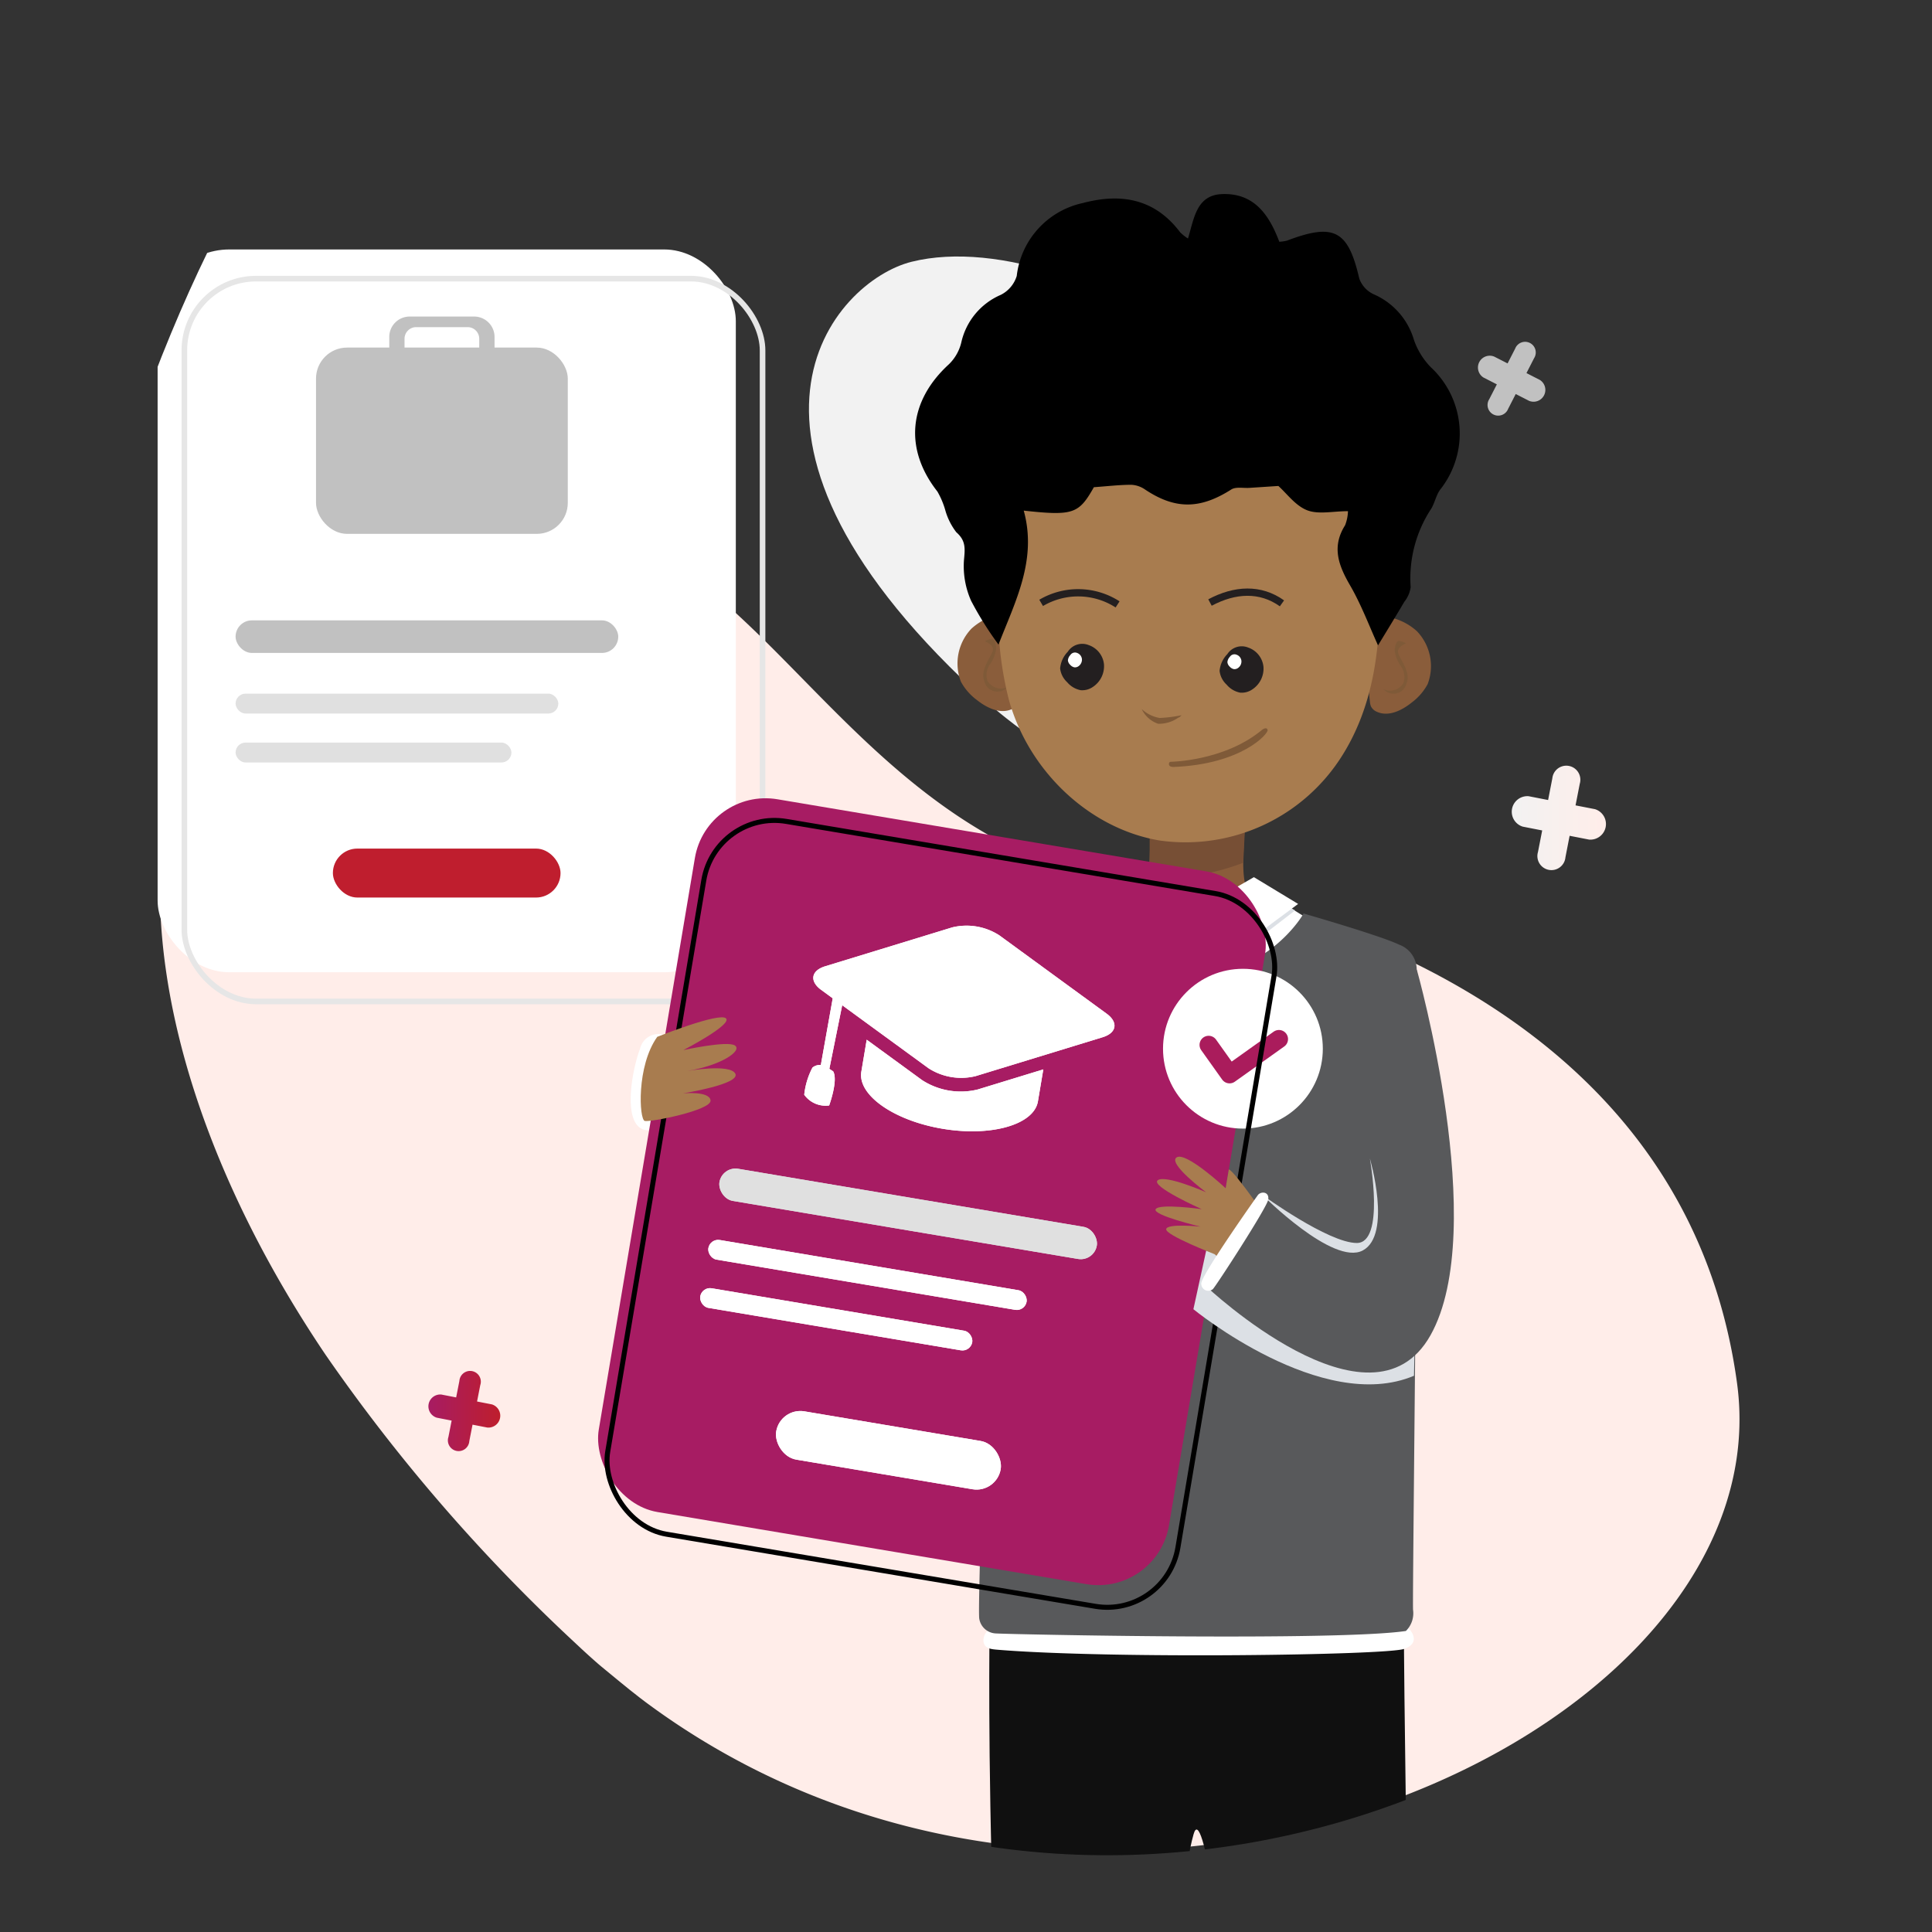
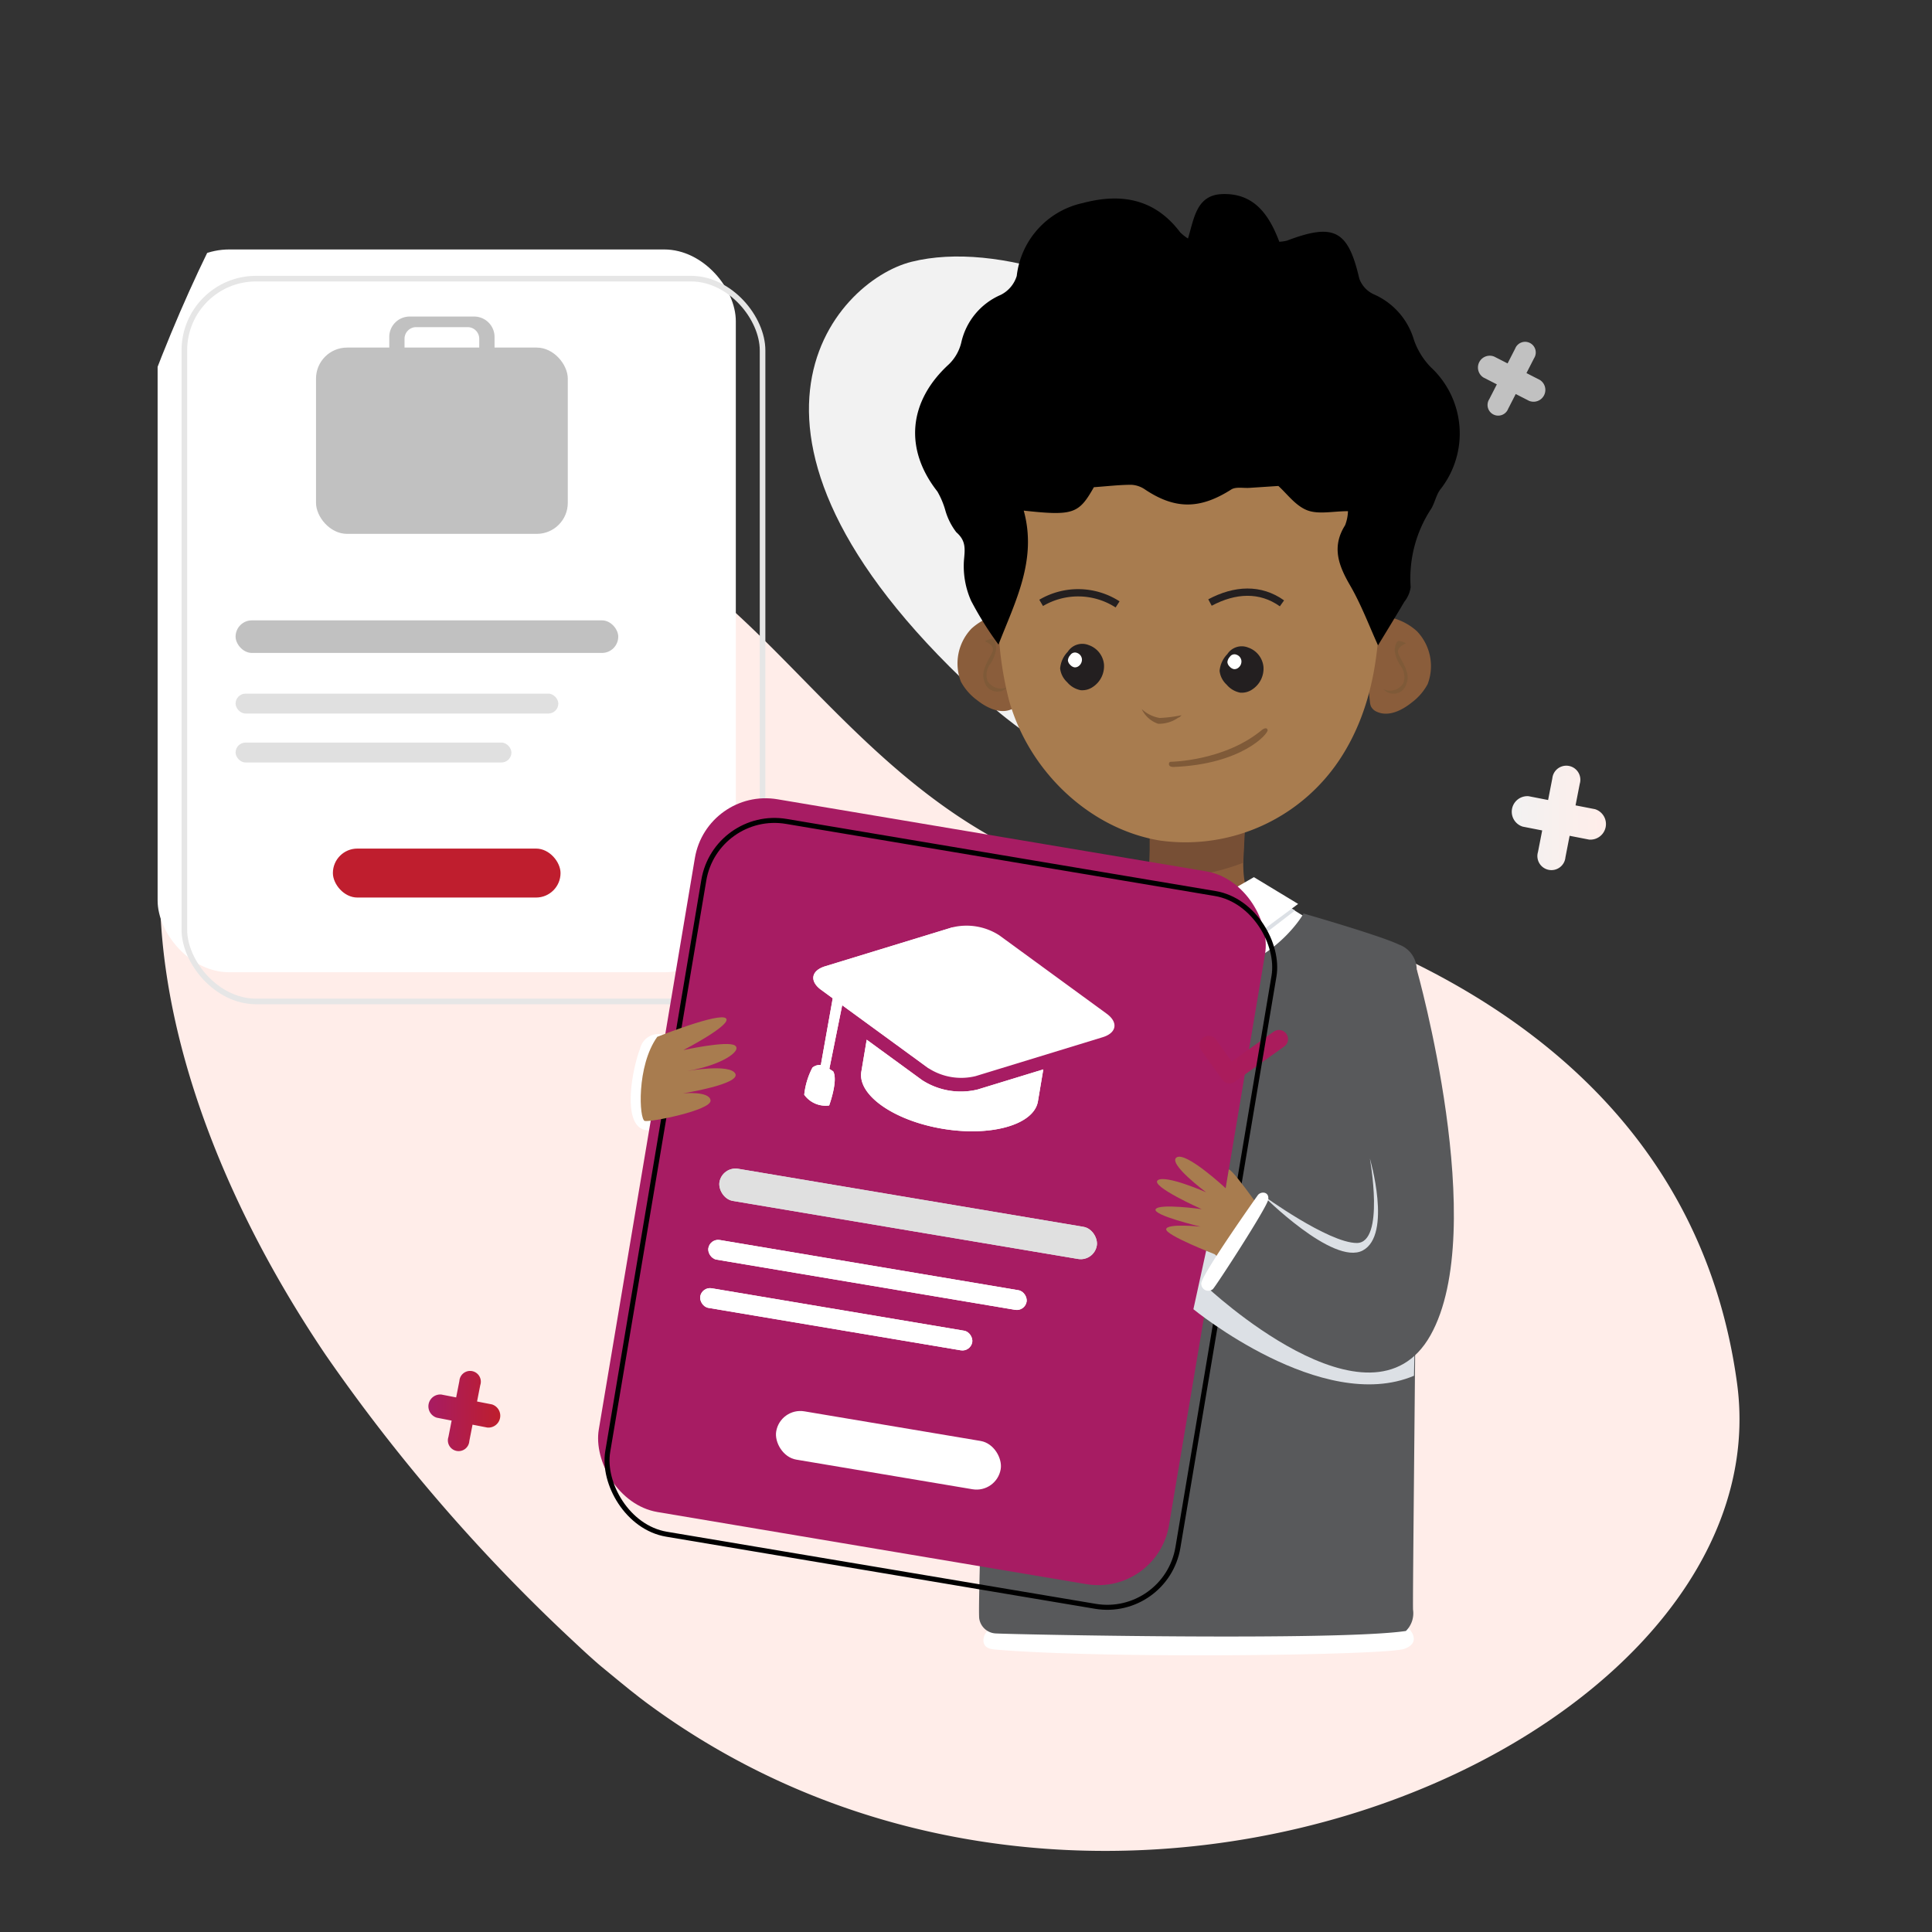
<svg xmlns="http://www.w3.org/2000/svg" xmlns:xlink="http://www.w3.org/1999/xlink" width="180" height="180" viewBox="0 0 180 180">
  <rect x="0" y="0" width="180" height="180" fill="#333333" stroke="none" />
  <defs>
    <clipPath id="a">
      <rect width="180" height="180" transform="translate(237 1482)" fill="none" />
    </clipPath>
    <clipPath id="b">
      <path d="M776.727,1043.849s55.279,12.472,64.4,57.057c.823,4.026-12.234,74.183-13.3,78.081-8.1,29.589-66.129,52.311-105.893,19.437a163.964,163.964,0,0,1-25.053-25.31,104.886,104.886,0,0,1-10.251-15.9c-.658-1.269-15.744-5.349-16.326-6.614-11.328-24.649,10.331-100.955,33.815-110.066C731.817,1029.79,750.994,1035.853,776.727,1043.849Z" transform="translate(-667.2 -1034.75)" fill="none" />
    </clipPath>
    <linearGradient id="c" x1="50.314" y1="-28.965" x2="51.273" y2="-28.965" gradientUnits="objectBoundingBox">
      <stop offset="0" stop-color="#f2f2f2" />
      <stop offset="1" stop-color="#ffede9" />
    </linearGradient>
    <linearGradient id="d" x1="1.693" y1="3.781" x2="2.761" y2="3.781" gradientUnits="objectBoundingBox">
      <stop offset="0" stop-color="#ffede9" />
      <stop offset="1" stop-color="#f2f2f2" />
    </linearGradient>
    <linearGradient id="e" y1="0.5" x2="1" y2="0.5" gradientUnits="objectBoundingBox">
      <stop offset="0" stop-color="#a71c63" />
      <stop offset="1" stop-color="#be1e2d" />
    </linearGradient>
    <linearGradient id="f" x1="0" y1="0.5" x2="1" y2="0.5" xlink:href="#c" />
    <linearGradient id="g" x1="18.049" y1="-10.803" x2="19.049" y2="-10.803" xlink:href="#e" />
  </defs>
  <g transform="translate(-237 -1482)" clip-path="url(#a)">
    <g transform="translate(-427.2 440.25)">
      <g transform="translate(667.2 1034.75)" clip-path="url(#b)">
        <g transform="translate(-5.972 25.071)">
          <path d="M765.123,1111.051s25.746,23.078,33.445-.674-24.666-44.42-40.58-40.46C750.782,1071.711,737.558,1086.257,765.123,1111.051Z" transform="translate(-670.08 -1063.601)" fill="url(#c)" />
          <path d="M763.6,1129.046s57.743,3.189,63.89,48.28c4.767,34.969-65.737,64.376-108.18,24.274a163.954,163.954,0,0,1-23.324-26.913c-21.725-32.205-21.938-67.145,8.513-76.693C732.853,1089.1,738.452,1119.365,763.6,1129.046Z" transform="translate(-662.683 -1066.539)" fill="url(#d)" />
          <g transform="translate(17.657 5.17)">
            <rect width="53.869" height="67.341" rx="6.679" fill="#fff" />
            <rect width="53.869" height="67.341" rx="6.679" transform="translate(2.492 2.719)" fill="none" stroke="#e6e6e6" stroke-miterlimit="10" stroke-width="0.522" />
            <rect width="35.652" height="3.036" rx="1.518" transform="translate(7.264 34.556)" fill="#c1c1c1" />
            <rect width="21.21" height="4.562" rx="2.281" transform="translate(16.329 55.819)" fill="#bf1e2e" />
            <rect width="30.069" height="1.853" rx="0.926" transform="translate(7.264 41.384)" fill="#e0e0e0" />
            <rect width="25.699" height="1.853" rx="0.926" transform="translate(7.264 45.944)" fill="#e0e0e0" />
            <g transform="translate(14.757 6.251)">
              <rect width="23.458" height="17.356" rx="2.891" transform="translate(0 2.891)" fill="#c1c1c1" />
              <path d="M712.454,1075.707h-6.028a1.9,1.9,0,0,0-1.89,1.889v3a1.9,1.9,0,0,0,1.89,1.89h6.028a1.9,1.9,0,0,0,1.89-1.89v-3A1.9,1.9,0,0,0,712.454,1075.707Zm.464,4.452a1.344,1.344,0,0,1-1.34,1.34H707.3a1.344,1.344,0,0,1-1.341-1.34v-2.386a1.083,1.083,0,0,1,1.08-1.08h4.8a1.083,1.083,0,0,1,1.08,1.079Z" transform="translate(-697.711 -1075.707)" fill="#c1c1c1" />
            </g>
          </g>
          <line x2="191.353" transform="translate(0 225.672)" fill="none" stroke="#878686" stroke-miterlimit="10" stroke-width="0.522" />
          <path d="M711.514,1186.9l-.3,1.529-1.378-.268a1.105,1.105,0,0,0-.422,2.158l1.379.269-.3,1.529a1,1,0,1,0,1.947.38l.3-1.529,1.378.268a1.105,1.105,0,0,0,.421-2.158l-1.378-.269.3-1.529a1,1,0,1,0-1.946-.38Z" transform="translate(-665.743 -1076.306)" fill="url(#e)" />
          <path d="M825.686,1123.861l-.391,2.009-1.81-.354a1.452,1.452,0,0,0-.553,2.834l1.811.354-.391,2.007a1.309,1.309,0,1,0,2.556.5l.391-2.008,1.81.353a1.452,1.452,0,0,0,.552-2.834l-1.81-.353.392-2.008a1.309,1.309,0,1,0-2.556-.5Z" transform="translate(-678.089 -1069.405)" fill="url(#f)" />
          <path d="M752.676,1264.725l-.274,1.4-1.263-.246a1.013,1.013,0,0,0-.386,1.977l1.263.247-.273,1.4a.914.914,0,1,0,1.784.347l.273-1.4,1.263.246a1.013,1.013,0,0,0,.386-1.977l-1.263-.247.273-1.4a.913.913,0,1,0-1.783-.347Z" transform="translate(-670.256 -1084.797)" fill="#c1c1c1" />
          <path d="M821.842,1078.981l-.707,1.381-1.247-.637a1.1,1.1,0,0,0-1,1.95l1.247.638-.707,1.381a.993.993,0,1,0,1.759.9l.707-1.381,1.246.637a1.1,1.1,0,0,0,1-1.95l-1.246-.638.707-1.381a.993.993,0,1,0-1.759-.9Z" transform="translate(-677.705 -1064.574)" fill="#c1c1c1" />
          <g transform="translate(57.653)">
            <path d="M732.974,1150.837a1.758,1.758,0,0,0-2.322,1.266c-.732,1.916-1.581,6.538.125,7.44,2.662,1.408,2.488-7.44,2.488-7.44" transform="translate(-725.701 -1072.463)" fill="#fff" />
            <path d="M774.952,1305.086a8.728,8.728,0,0,1-6.792,6.1c-4.771,1.017-3.142,4.181-3.142,4.181l19.861-.348-.7-10.8" transform="translate(-729.513 -1089.192)" fill="#231f20" />
-             <path d="M799.182,1305.749l-.372,8.964h17.278a7.531,7.531,0,0,0-3.53-6.13c-3.529-2.044-5.387-3.159-5.387-5.2" transform="translate(-733.225 -1089.101)" fill="#231f20" />
-             <path d="M767.306,1212.783s-.78,46.427,5.263,82.765l14.035-.609s-3.8-50.577-.292-62.98c1.7-6.006,7.715,52.781,7.61,63.8l13.235.2s-1.254-71.656-1.254-83.9" transform="translate(-729.788 -1079.147)" fill="#101010" />
            <path d="M767.219,1212.957a1.3,1.3,0,0,0-.555,1.109c.079.673.665.739,1.307.792,10.574.87,36.233.514,37.9-.079s.515-1.861.316-1.981" transform="translate(-729.721 -1079.228)" fill="#fff" />
            <path d="M780.955,1138.228c2.227,2.734,10.039,3.046,13.134,0Z" transform="translate(-731.279 -1071.1)" fill="#fff" />
            <path d="M792.424,1125.653c-.04,6.648-1.418,9.938,3.16,10.9-5.43,5.444-15.529,3.444-16.743-.137,5.209-2.166,4.507-3.71,4.686-6.117a35.841,35.841,0,0,0,.443-4.642c-.018-.434.56-1.149.824-1.438a1.032,1.032,0,0,1,.841-.246c2.852.065,4.01.894,6.789,1.684" transform="translate(-731.049 -1069.546)" fill="#8a5d3b" />
            <path d="M774.92,1138l3.494-.769,7.386,1.454,9.356-1.849,3.6,2.241-2.356,5.3-18.848,1.374" transform="translate(-730.621 -1070.948)" fill="#fff" />
            <path d="M796.12,1137.389l.647.372s-7.853,6.086-7.853,5.89-2.945-3.73-2.945-3.73l-3.141,3.534-6.365-5.7.757-.167,8.748,1.155" transform="translate(-730.789 -1071.009)" fill="#dce0e5" />
            <path d="M794.093,1134.327l-6.971,4.014,3.485,4.121,7.606-5.641Z" transform="translate(-731.951 -1070.675)" fill="#fff" />
            <path d="M779.992,1134.946l6.05,3.463-3.33,3.6-5.5-4.712Z" transform="translate(-730.871 -1070.743)" fill="#fff" />
            <path d="M792.93,1129.131l-.163,3.288s-4.206,1.694-6.954,1.1a6.149,6.149,0,0,1-1.767-.786v-2.945" transform="translate(-731.616 -1070.109)" fill="#774f35" />
            <g transform="translate(34.491 39.063)">
              <path d="M769.821,1106.8a5.511,5.511,0,0,0-4.577,1.369,4.7,4.7,0,0,0-.975,4.943,5.234,5.234,0,0,0,1.484,1.7c.922.736,2.173,1.344,3.248.856a1.081,1.081,0,0,0,.561-.51,1.48,1.48,0,0,0,.1-.45,48.2,48.2,0,0,0,.164-7.9" transform="translate(-763.913 -1106.73)" fill="#8a5d3b" />
              <path d="M768.864,1113.92a1.418,1.418,0,0,1-1.42-.16,1.239,1.239,0,0,1-.407-.45,1.67,1.67,0,0,1,.213-1.5,3.475,3.475,0,0,0,.6-1.44,1.763,1.763,0,0,0-.117-.677.481.481,0,0,0-.189-.271c-.1-.055-.7.121-.722.231,0,0,.893.321.7.91s-1.178,1.767-.785,2.749a1.246,1.246,0,0,0,2.16.589" transform="translate(-764.21 -1107.023)" fill="#7f5a38" />
            </g>
            <path d="M806.829,1107.09a5.51,5.51,0,0,1,4.585,1.339,4.7,4.7,0,0,1,1.007,4.937,5.219,5.219,0,0,1-1.473,1.706c-.918.742-2.164,1.36-3.242.878a1.074,1.074,0,0,1-.565-.506,1.481,1.481,0,0,1-.1-.45,48.167,48.167,0,0,1-.214-7.9" transform="translate(-734.091 -1067.699)" fill="#8a5d3b" />
            <path d="M808.531,1114.141a1.419,1.419,0,0,0,1.42-.161,1.244,1.244,0,0,0,.408-.45,1.669,1.669,0,0,0-.214-1.5,3.479,3.479,0,0,1-.6-1.441,1.75,1.75,0,0,1,.118-.677.481.481,0,0,1,.188-.271c.1-.054.7.122.722.232,0,0-.892.32-.7.909s1.178,1.768.786,2.749a1.246,1.246,0,0,1-2.16.589" transform="translate(-734.282 -1067.984)" fill="#7f5a38" />
            <path d="M802.579,1090.856c1.311,9.043,2.439,19.053-2.306,26.641a17.232,17.232,0,0,1-17.031,7.969c-6.482-1.074-12.194-6.4-14.062-13.119a33.044,33.044,0,0,1-.978-6.766,75.028,75.028,0,0,1,.59-16.229,6.3,6.3,0,0,1,1-2.932c1.021-1.319,2.808-1.535,4.41-1.655,5.058-.379,10.172-.756,15.182.124s9.879,1.854,13.2,5.967" transform="translate(-729.869 -1065.228)" fill="#a87c4f" />
            <path d="M797.06,1105.568c-2.02-1.439-4.382-1.315-6.706-.076" transform="translate(-732.303 -1067.427)" fill="none" stroke="#231f20" stroke-miterlimit="10" stroke-width="0.679" />
            <path d="M779.821,1105.673a6.781,6.781,0,0,0-7.122-.141" transform="translate(-730.379 -1067.434)" fill="none" stroke="#231f20" stroke-miterlimit="10" stroke-width="0.679" />
            <path d="M783.215,1116.749a2.624,2.624,0,0,0,1.528,1.37,3.1,3.1,0,0,0,1.862-.557c.127-.064.068.017.323-.238a12.911,12.911,0,0,1-2.04.255A3.234,3.234,0,0,1,783.215,1116.749Z" transform="translate(-731.525 -1068.759)" fill="#7f5a38" />
            <g transform="translate(44.09 41.926)">
              <path d="M775.4,1110.665a1.6,1.6,0,0,1,1.939-.62,2.124,2.124,0,0,1,1.432,1.8,2.32,2.32,0,0,1-1.019,2.089,1.745,1.745,0,0,1-1.149.316,2.187,2.187,0,0,1-1.261-.743,2.063,2.063,0,0,1-.657-1.283,2.541,2.541,0,0,1,.715-1.559" transform="translate(-774.686 -1109.943)" fill="#231f20" />
              <path d="M775.724,1111.075a.513.513,0,0,1,.621-.2.681.681,0,0,1,.459.576.745.745,0,0,1-.327.669.557.557,0,0,1-.368.1.7.7,0,0,1-.4-.238.663.663,0,0,1-.211-.411.815.815,0,0,1,.23-.5" transform="translate(-774.774 -1110.042)" fill="#fff" />
            </g>
            <g transform="translate(58.946 42.156)">
              <path d="M792.076,1110.922a1.6,1.6,0,0,1,1.938-.62,2.125,2.125,0,0,1,1.433,1.8,2.32,2.32,0,0,1-1.02,2.089,1.743,1.743,0,0,1-1.148.316,2.177,2.177,0,0,1-1.261-.743,2.055,2.055,0,0,1-.659-1.282,2.547,2.547,0,0,1,.716-1.56" transform="translate(-791.359 -1110.201)" fill="#231f20" />
              <path d="M792.4,1111.26a.513.513,0,0,1,.621-.2.681.681,0,0,1,.459.577.741.741,0,0,1-.327.669.558.558,0,0,1-.368.1.7.7,0,0,1-.4-.238.663.663,0,0,1-.211-.411.82.82,0,0,1,.23-.5" transform="translate(-791.447 -1110.291)" fill="#fff" />
            </g>
            <path d="M784.944,1067.041a4.534,4.534,0,0,1-.726-.575c-2.357-3.133-5.5-3.681-9.068-2.732a7.866,7.866,0,0,0-6.16,6.792,2.929,2.929,0,0,1-1.494,1.766,6.332,6.332,0,0,0-3.676,4.45,4.185,4.185,0,0,1-1.148,2.011c-3.773,3.453-4.19,7.89-1.076,11.858a7.719,7.719,0,0,1,.715,1.667,6.088,6.088,0,0,0,1.05,2.129c.914.8.809,1.545.71,2.62a7.939,7.939,0,0,0,.667,3.766,31.284,31.284,0,0,0,2.553,4.079c1.543-3.986,3.621-7.873,2.35-12.481,4.629.506,5.132.294,6.535-2.181,1.357-.1,2.422-.225,3.488-.225a2.456,2.456,0,0,1,1.277.437c2.811,1.877,5.131,1.851,8.036,0,.427-.272,1.13-.112,1.7-.151l2.687-.177c.773.687,1.583,1.832,2.675,2.26,1.057.414,2.4.089,3.811.089a3.92,3.92,0,0,1-.27,1.315c-1.263,2-.618,3.73.46,5.587,1.053,1.814,1.793,3.811,2.61,5.6.771-1.272,1.627-2.659,2.451-4.063a2.777,2.777,0,0,0,.589-1.359,11.778,11.778,0,0,1,1.909-7.3c.347-.568.462-1.292.859-1.81a8.419,8.419,0,0,0-.893-11.384,6.84,6.84,0,0,1-1.582-2.584,6.679,6.679,0,0,0-3.733-4.209,2.564,2.564,0,0,1-1.348-1.469c-1.043-4.495-2.333-5.2-6.75-3.525a3.949,3.949,0,0,1-.7.1c-.923-2.438-2.292-4.535-5.285-4.443C785.722,1062.968,785.522,1065.156,784.944,1067.041Z" transform="translate(-728.943 -1062.889)" />
            <path d="M774.066,1138.031s-6.667,1.842-7.775,2.562c-.662.429.137,17.348.3,35.081.109,11.979-.518,26.6-.389,28.1a1.631,1.631,0,0,0,1.5,1.415c1.346.09,31.837.724,38.252-.226a2.309,2.309,0,0,0,.668-1.981c-.07-1.424.587-53.932.341-59.664a2.485,2.485,0,0,0-1.639-2.3c-1.768-.851-8.9-2.9-8.9-2.9s-3.564,6.475-12.594,6.119-9.719-6.212-9.719-6.212" transform="translate(-729.653 -1071.079)" fill="#58595b" />
            <path d="M786.268,1121.881s5.015-.07,8.5-3c0,0,.418-.3.487.046s-2.438,3.2-8.778,3.437c0,0-.418.012-.418-.256S786.268,1121.881,786.268,1121.881Z" transform="translate(-731.835 -1068.979)" fill="#7f5a38" />
            <g transform="translate(0 55.288)">
              <rect width="53.869" height="67.341" rx="6.679" transform="translate(11.166 0) rotate(9.544)" fill="url(#g)" />
              <g transform="translate(20.25 12.878)">
-                 <path d="M759.606,1152.679l-10-7.3c-1.106-.806-.939-1.794.369-2.195l11.841-3.625a5.623,5.623,0,0,1,4.387.738l10,7.3c1.106.806.939,1.794-.369,2.194l-11.841,3.625A5.622,5.622,0,0,1,759.606,1152.679Z" transform="translate(-748.032 -1139.393)" fill="#fff" />
+                 <path d="M759.606,1152.679l-10-7.3c-1.106-.806-.939-1.794.369-2.195l11.841-3.625l10,7.3c1.106.806.939,1.794-.369,2.194l-11.841,3.625A5.622,5.622,0,0,1,759.606,1152.679Z" transform="translate(-748.032 -1139.393)" fill="#fff" />
                <path d="M759.558,1155.091l-5.164-3.767-.5,2.978c-.365,2.173,3.021,4.555,7.565,5.318s8.522-.379,8.888-2.552l.5-2.978-6.111,1.871A6.633,6.633,0,0,1,759.558,1155.091Z" transform="translate(-748.576 -1140.693)" fill="#fff" />
                <path d="M750.779,1146.841l-1.254,7.032.766.418,1.393-6.9" transform="translate(-748.103 -1140.204)" fill="#fff" />
                <path d="M749.9,1154.091a1.1,1.1,0,0,0-1.207.116,7.024,7.024,0,0,0-.766,2.531,2.453,2.453,0,0,0,2.322,1s.86-2.346.372-3.182" transform="translate(-747.929 -1140.98)" fill="#fff" />
              </g>
              <rect width="35.652" height="3.036" rx="1.518" transform="translate(12.6 35.282) rotate(9.544)" fill="#e0e0e0" />
-               <rect width="21.21" height="4.562" rx="2.281" transform="translate(18.014 57.754) rotate(9.544)" fill="#fff" />
              <rect width="30.069" height="1.853" rx="0.926" transform="translate(11.468 42.016) rotate(9.544)" fill="#fff" />
              <rect width="25.699" height="1.853" rx="0.926" transform="translate(10.712 46.512) rotate(9.544)" fill="#fff" />
-               <circle cx="7.444" cy="7.444" r="7.444" transform="translate(53.675 16.902)" fill="#fff" />
              <path d="M790.213,1151.8l1.949,2.737,4.6-3.278" transform="translate(-732.288 -1127.809)" fill="none" stroke="#aa1c5c" stroke-linecap="round" stroke-linejoin="round" stroke-width="1.696" />
              <rect width="53.869" height="67.341" rx="6.679" transform="translate(11.166 0) rotate(9.544)" fill="url(#g)" />
              <rect width="53.869" height="67.341" rx="6.679" transform="translate(11.998 2.064) rotate(9.544)" fill="none" stroke="#000" stroke-miterlimit="10" stroke-width="0.466" />
              <g transform="translate(20.25 12.878)">
                <path d="M759.606,1152.679l-10-7.3c-1.106-.806-.939-1.794.369-2.195l11.841-3.625a5.623,5.623,0,0,1,4.387.738l10,7.3c1.106.806.939,1.794-.369,2.194l-11.841,3.625A5.622,5.622,0,0,1,759.606,1152.679Z" transform="translate(-748.032 -1139.393)" fill="#fff" />
                <path d="M759.558,1155.091l-5.164-3.767-.5,2.978c-.365,2.173,3.021,4.555,7.565,5.318s8.522-.379,8.888-2.552l.5-2.978-6.111,1.871A6.633,6.633,0,0,1,759.558,1155.091Z" transform="translate(-748.576 -1140.693)" fill="#fff" />
                <path d="M750.779,1146.841l-1.254,7.032.766.418,1.393-6.9" transform="translate(-748.103 -1140.204)" fill="#fff" />
                <path d="M749.9,1154.091a1.1,1.1,0,0,0-1.207.116,7.024,7.024,0,0,0-.766,2.531,2.453,2.453,0,0,0,2.322,1s.86-2.346.372-3.182" transform="translate(-747.929 -1140.98)" fill="#fff" />
              </g>
              <rect width="35.652" height="3.036" rx="1.518" transform="translate(12.6 35.282) rotate(9.544)" fill="#e0e0e0" />
              <rect width="21.21" height="4.562" rx="2.281" transform="translate(18.014 57.754) rotate(9.544)" fill="#fff" />
              <rect width="30.069" height="1.853" rx="0.926" transform="translate(11.468 42.016) rotate(9.544)" fill="#fff" />
              <rect width="25.699" height="1.853" rx="0.926" transform="translate(10.712 46.512) rotate(9.544)" fill="#fff" />
            </g>
            <path d="M732.371,1150.8s5.785-2.308,6.4-1.722-3.965,2.957-3.965,2.957,4.127-.91,4.81-.422-1.267,1.852-4.484,2.372c0,0,4.062-.715,4.517.26s-4.876,1.82-4.876,1.82,2.5-.239,2.563.671-5.611,2.034-6.131,1.9S730.421,1153.53,732.371,1150.8Z" transform="translate(-725.816 -1072.272)" fill="#a87c4f" />
            <path d="M789.943,1172.7l-1.324,6.062s11.983,9.823,20.552,6.2l.07-3.414" transform="translate(-732.114 -1074.857)" fill="#dce0e5" style="mix-blend-mode:multiply;isolation:isolate" />
            <path d="M795.5,1169.959s-3.428-5.03-4.012-5.22l-.295,1.754s-3.682-3.431-4.564-2.874,2.742,3.25,2.742,3.25-3.811-1.672-4.508-1.115,4.1,2.689,4.1,2.689-3.965-.552-4.29.005,4.18,1.625,4.18,1.625-3.111-.325-3.2.233,4.506,2.332,4.506,2.332l.6.5" transform="translate(-731.683 -1073.861)" fill="#a87c4f" />
            <path d="M809.574,1143.969s6.848,24.2,1.275,34.1-20.9-4.574-20.9-4.574l5.247-8.5s7.569,5.828,8.963,5.27" transform="translate(-732.26 -1071.726)" fill="#58595b" />
            <path d="M795.84,1167.147s6.141,4.469,8.789,4.469,1.219-7.872,1.219-7.872,2.09,7.106-.662,8.569S795.84,1167.147,795.84,1167.147Z" transform="translate(-732.901 -1073.881)" fill="#dce0e5" style="mix-blend-mode:multiply;isolation:isolate" />
            <path d="M794.7,1167.565s-5.26,7.419-5.26,8.22a.659.659,0,0,0,1.08.522c.244-.208,5.016-7.558,5.155-8.325S794.989,1167.155,794.7,1167.565Z" transform="translate(-732.204 -1074.271)" fill="#fff" />
          </g>
        </g>
      </g>
    </g>
  </g>
</svg>